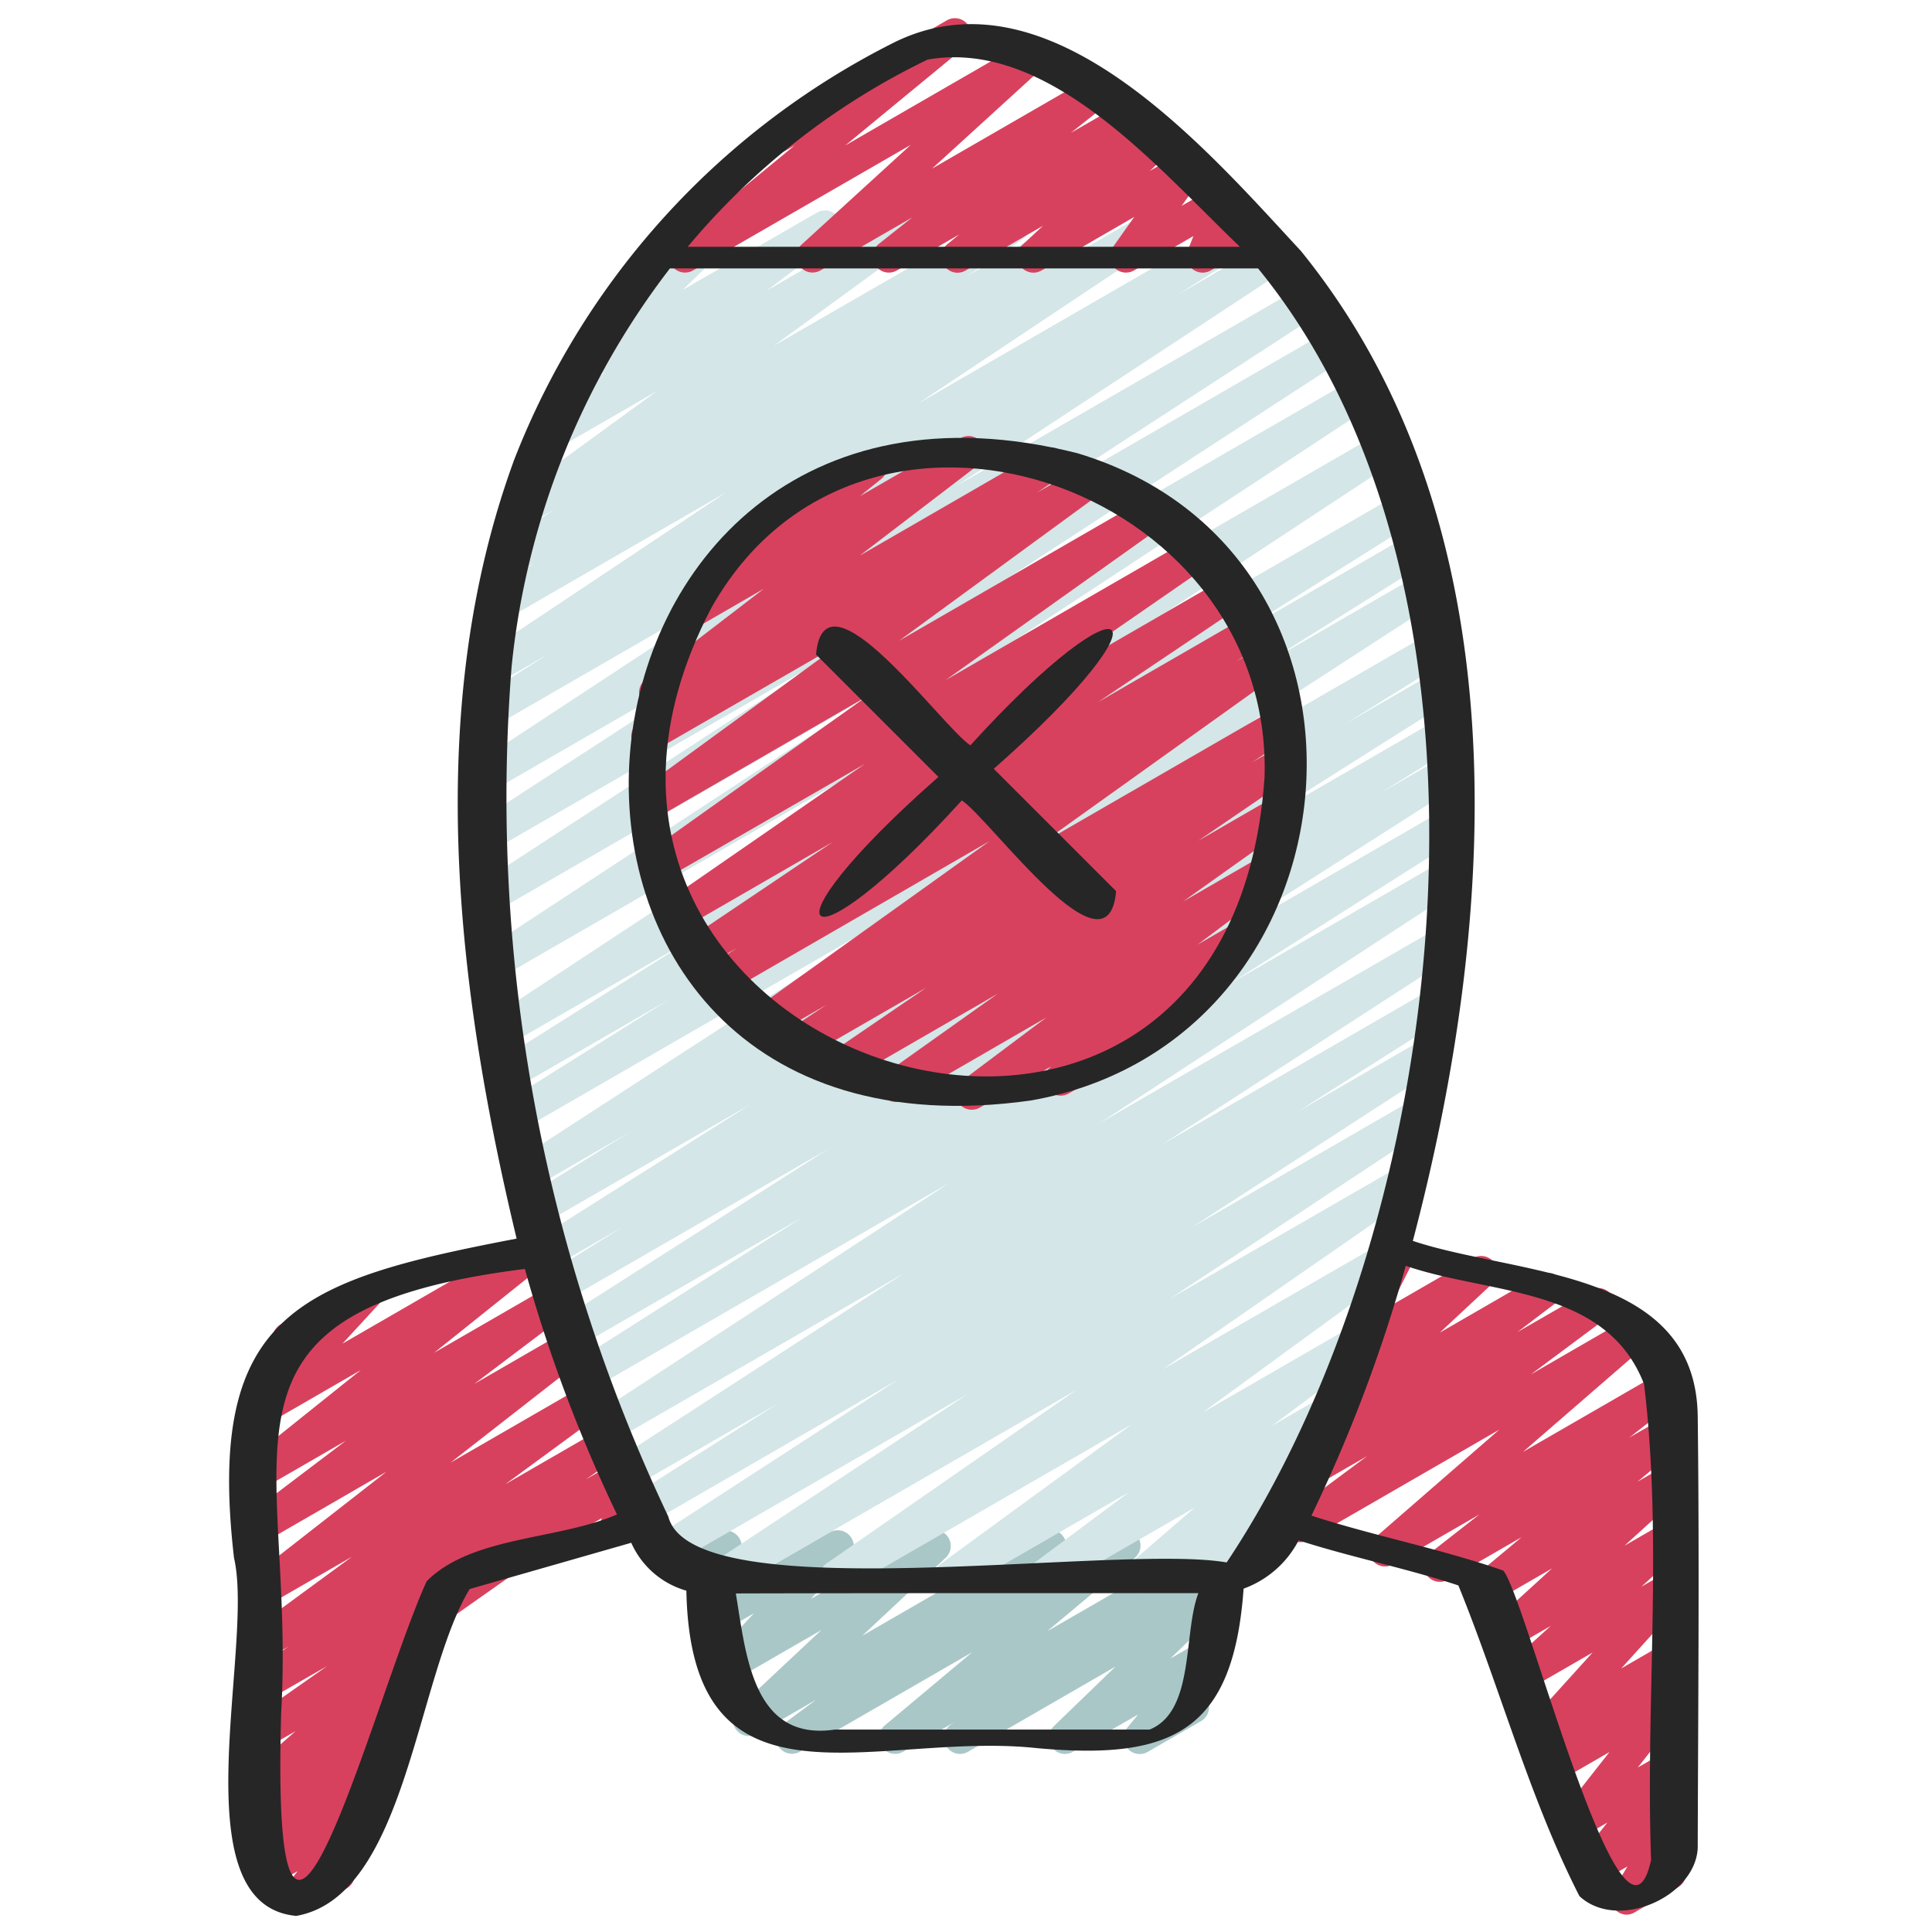
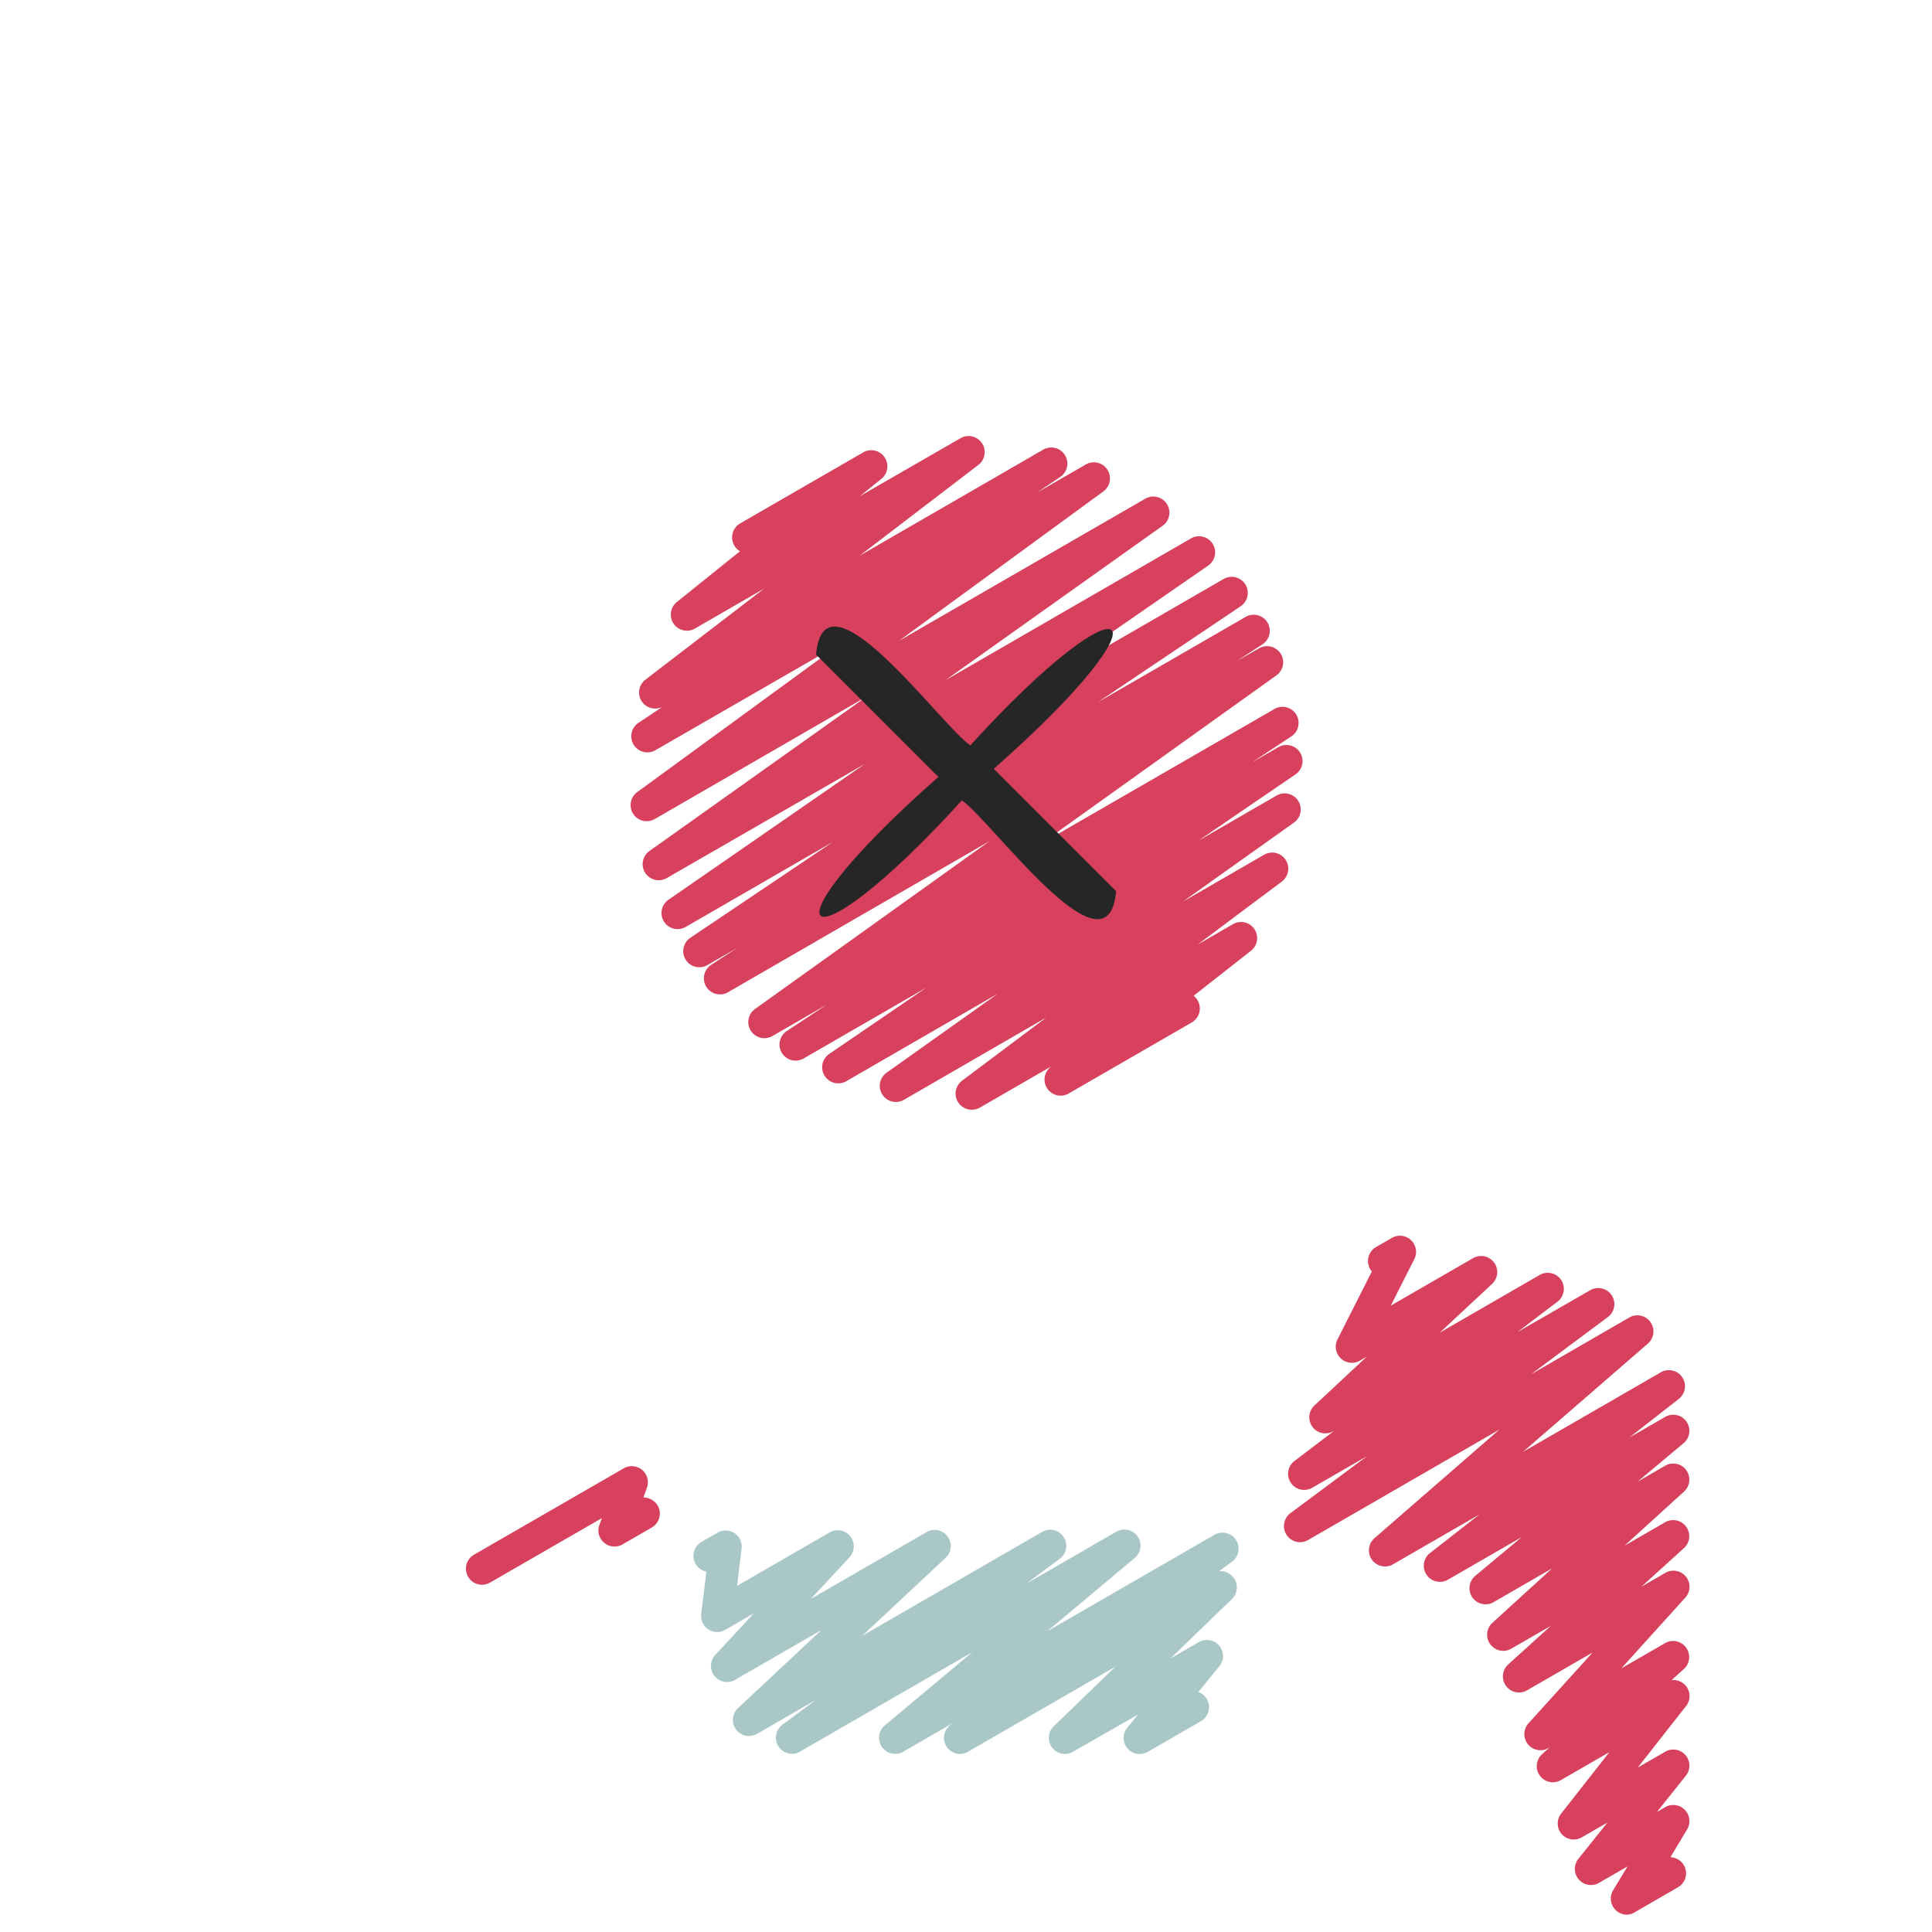
<svg xmlns="http://www.w3.org/2000/svg" id="icons" height="512" viewBox="0 0 60 60" width="512">
  <g fill="#d8415e">
    <path d="m14.97 49.216a.5.5 0 0 1 -.25-.933l4.651-2.683a.5.5 0 0 1 .721.6l-.11.306a.52.52 0 0 1 .443.25.5.5 0 0 1 -.183.682l-.908.525a.5.5 0 0 1 -.721-.6l.077-.215-3.47 2a.5.5 0 0 1 -.25.068z" />
-     <path d="m9.225 59.458a.5.5 0 0 1 -.4-.807l.42-.541-.867.5a.5.5 0 0 1 -.593-.8l.609-.575-.118.068a.5.5 0 0 1 -.584-.8l.921-.825-.337.194a.5.5 0 0 1 -.58-.808l1.481-1.3-.9.519a.5.5 0 0 1 -.538-.842l2.42-1.7-1.879 1.079a.5.5 0 0 1 -.535-.843l1.21-.84-.675.389a.5.5 0 0 1 -.669-.159.5.5 0 0 1 .123-.677l3.2-2.347-2.654 1.532a.5.5 0 0 1 -.557-.827l4.277-3.341-3.72 2.149a.5.5 0 0 1 -.551-.831l3.014-2.283-2.463 1.422a.5.5 0 0 1 -.562-.823l3.488-2.793-2.906 1.679a.5.5 0 0 1 -.618-.772l1.28-1.39a.5.5 0 0 1 -.25-.932l2.433-1.4a.5.5 0 0 1 .618.771l-1.127 1.224 5.774-3.334a.5.5 0 0 1 .563.823l-3.489 2.793 3.71-2.142a.5.5 0 0 1 .552.831l-3.016 2.279 2.99-1.726a.5.5 0 0 1 .557.827l-4.283 3.343 4.355-2.514a.5.5 0 0 1 .546.836l-3.2 2.349 3.171-1.83a.5.5 0 0 1 .535.843l-1.206.836 1.075-.619a.5.5 0 0 1 .538.842l-6.128 4.316.026.034a.5.5 0 0 1 -.076.667l-1.481 1.3.142-.082a.5.5 0 0 1 .584.8l-1.075.97a.51.51 0 0 1 .455.2.5.5 0 0 1 -.059.662l-.93.879a.5.5 0 0 1 .333.8l-.83 1.07a.515.515 0 0 1 .18.182.5.5 0 0 1 -.183.683l-1.29.745a.5.5 0 0 1 -.251.067z" />
    <path d="m50.531 59.462a.5.5 0 0 1 -.431-.762l.443-.736-.885.51a.5.5 0 0 1 -.64-.746l.9-1.126-.791.457a.5.5 0 0 1 -.628-.1.5.5 0 0 1 -.016-.637l1.5-1.91-1.519.877a.5.5 0 0 1 -.585-.8l.244-.22-.036.02a.5.5 0 0 1 -.62-.768l1.992-2.2-2.044 1.179a.5.5 0 0 1 -.586-.8l1.331-1.206-1.232.711a.5.5 0 0 1 -.587-.8l1.859-1.696-1.812 1.046a.5.5 0 0 1 -.572-.816l1.438-1.2-2.287 1.32a.5.5 0 0 1 -.559-.826l1.536-1.2-2.685 1.55a.5.5 0 0 1 -.577-.81l3.879-3.373-5.946 3.432a.5.5 0 0 1 -.549-.832l2.388-1.777-1.7.98a.5.5 0 0 1 -.553-.831l1.237-.939-.023.013a.5.5 0 0 1 -.591-.8l1.621-1.512-.207.119a.5.5 0 0 1 -.7-.658l1.066-2.109a.454.454 0 0 1 -.052-.075.5.5 0 0 1 .182-.683l.488-.281a.5.5 0 0 1 .7.658l-.73 1.443 2.552-1.473a.5.5 0 0 1 .591.8l-1.62 1.511 3.1-1.791a.5.5 0 0 1 .553.831l-1.24.941 2.26-1.3a.5.5 0 0 1 .548.834l-2.39 1.78 3.054-1.766a.5.5 0 0 1 .577.811l-3.877 3.362 4.279-2.47a.5.5 0 0 1 .559.826l-1.537 1.2 1.119-.644a.5.5 0 0 1 .571.815l-1.435 1.2.864-.5a.5.5 0 0 1 .587.8l-1.856 1.688 1.269-.733a.5.5 0 0 1 .586.8l-1.331 1.206.745-.43a.5.5 0 0 1 .62.769l-1.991 2.2 1.371-.792a.5.5 0 0 1 .585.8l-.392.353a.517.517 0 0 1 .435.169.5.5 0 0 1 .015.637l-1.5 1.91.854-.492a.5.5 0 0 1 .64.745l-.9 1.127.261-.15a.5.5 0 0 1 .678.69l-.52.866a.5.5 0 0 1 .235.933l-1.332.77a.5.5 0 0 1 -.248.081z" />
  </g>
  <path d="m29.816 54.47a.5.5 0 0 1 -.292-.906l.1-.071-1.576.909a.5.5 0 0 1 -.571-.816l2.718-2.276-5.352 3.09a.5.5 0 0 1 -.548-.834l1.045-.776-1.823 1.053a.5.5 0 0 1 -.592-.8l2.585-2.421-2.681 1.547a.5.5 0 0 1 -.617-.773l1.2-1.292-.889.513a.5.5 0 0 1 -.747-.493l.162-1.315a.5.5 0 0 1 -.153-.923l.5-.289a.5.5 0 0 1 .746.493l-.141 1.16 2.877-1.66a.5.5 0 0 1 .617.772l-1.2 1.292 3.586-2.07a.5.5 0 0 1 .592.8l-2.584 2.416 5.589-3.227a.5.5 0 0 1 .548.834l-1.048.778 2.8-1.616a.5.5 0 0 1 .571.817l-2.717 2.275 5.2-3a.5.5 0 0 1 .542.838l-.414.3a.491.491 0 0 1 .462.2.5.5 0 0 1 -.052.66l-1.913 1.85.887-.512a.5.5 0 0 1 .636.75l-.654.8a.489.489 0 0 1 .266.222.5.5 0 0 1 -.182.682l-1.656.956a.5.5 0 0 1 -.636-.75l.337-.41-2.016 1.153a.5.5 0 0 1 -.6-.792l1.914-1.85-4.576 2.642a.493.493 0 0 1 -.25.07z" fill="#aac7c8" />
-   <path d="m22.382 49.47a.5.5 0 0 1 -.277-.917l7.955-5.263-9.215 5.319a.5.5 0 0 1 -.523-.852l7.585-4.921-7.728 4.464a.5.5 0 0 1 -.518-.855l4.515-2.866-4.516 2.605a.5.5 0 0 1 -.521-.853l8.93-5.784-9.022 5.208a.5.5 0 0 1 -.524-.852l10.977-7.177-11.085 6.4a.5.5 0 0 1 -.519-.855l7.051-4.483-6.982 4.032a.5.5 0 0 1 -.519-.854l8.315-5.307-8.24 4.757a.5.5 0 0 1 -.515-.857l2.336-1.459-2.131 1.23a.5.5 0 0 1 -.517-.855l6.637-4.193-6.46 3.73a.5.5 0 0 1 -.515-.857l3.187-1.987-2.939 1.7a.5.5 0 0 1 -.523-.851l11.947-7.753-11.789 6.805a.5.5 0 0 1 -.515-.856l5.05-3.168-4.755 2.745a.5.5 0 0 1 -.517-.855l5.945-3.745-5.629 3.25a.5.5 0 0 1 -.525-.85l13.341-8.784-13.063 7.541a.5.5 0 0 1 -.524-.851l12.445-8.169-12.083 6.973a.5.5 0 0 1 -.522-.852l10.795-7.028-10.365 5.98a.5.5 0 0 1 -.522-.851l9.653-6.272-9.165 5.291a.5.5 0 0 1 -.524-.85l10.209-6.713-9.631 5.559a.5.5 0 0 1 -.517-.855l2.227-1.406-1.6.924a.5.5 0 0 1 -.527-.848l7.651-5.1-6.851 3.956a.5.5 0 0 1 -.522-.852l1.416-.914-.6.344a.5.5 0 0 1 -.526-.849l1.733-1.144-.8.459a.5.5 0 0 1 -.545-.837l4.532-3.3-3.154 1.82a.5.5 0 0 1 -.551-.832l2.118-1.6-.552.319a.5.5 0 0 1 -.6-.791l2.083-2.039a.493.493 0 0 1 -.3-.231.5.5 0 0 1 .183-.683l2.623-1.505a.5.5 0 0 1 .6.79l-1.658 1.615 4.177-2.405a.5.5 0 0 1 .551.832l-2.115 1.591 4.206-2.423a.5.5 0 0 1 .544.837l-4.533 3.302 7.18-4.139a.5.5 0 0 1 .525.849l-1.735 1.143 3.46-2a.5.5 0 0 1 .522.852l-1.4.907 3.049-1.76a.5.5 0 0 1 .527.848l-7.658 5.101 9.767-5.64a.5.5 0 0 1 .516.856l-2.224 1.405 2.812-1.624a.5.5 0 0 1 .525.851l-10.211 6.712 10.748-6.2a.5.5 0 0 1 .522.852l-9.646 6.268 9.991-5.774a.5.5 0 0 1 .522.852l-10.793 7.03 11.079-6.4a.5.5 0 0 1 .525.851l-12.449 8.177 12.69-7.326a.5.5 0 0 1 .525.85l-13.34 8.784 13.478-7.781a.5.5 0 0 1 .517.856l-5.939 3.739 5.774-3.333a.5.5 0 0 1 .515.856l-5.07 3.181 4.835-2.791a.5.5 0 0 1 .522.853l-11.943 7.749 11.729-6.771a.5.5 0 0 1 .514.857l-3.181 1.984 2.8-1.615a.5.5 0 0 1 .517.855l-6.627 4.188 6.2-3.579a.5.5 0 0 1 .515.857l-2.353 1.465 1.862-1.074a.5.5 0 0 1 .518.854l-8.318 5.306 7.77-4.486a.5.5 0 0 1 .519.855l-7.039 4.475 6.455-3.726a.5.5 0 0 1 .523.851l-10.992 7.186 10.319-5.956a.5.5 0 0 1 .521.852l-8.924 5.781 8.2-4.737a.5.5 0 0 1 .518.855l-4.51 2.863 3.786-2.185a.5.5 0 0 1 .523.852l-7.591 4.925 6.751-3.9a.5.5 0 0 1 .526.849l-7.956 5.265 7.009-4.039a.5.5 0 0 1 .672.165.5.5 0 0 1 -.137.679l-7.767 5.388 6.621-3.821a.5.5 0 0 1 .545.837l-5.924 4.324 4.607-2.659a.5.5 0 0 1 .549.833l-3 2.236 1.684-.971a.5.5 0 0 1 .577.81l-2.059 1.779.5-.29a.5.5 0 0 1 .6.792l-.871.841a.493.493 0 0 1 .173.178.5.5 0 0 1 -.182.683l-2.253 1.3a.5.5 0 0 1 -.6-.792l.1-.095-1.539.887a.5.5 0 0 1 -.577-.81l2.058-1.779-4.479 2.585a.5.5 0 0 1 -.549-.833l2.993-2.233-5.311 3.066a.5.5 0 0 1 -.545-.837l5.926-4.326-8.944 5.163a.5.5 0 0 1 -.535-.843l7.764-5.389-10.797 6.232a.5.5 0 0 1 -.25.07z" fill="#d4e6e7" />
  <path d="m30.177 34.463a.5.5 0 0 1 -.3-.9l2.617-1.963-4.424 2.557a.5.5 0 0 1 -.54-.84l3.454-2.455-4.7 2.715a.5.5 0 0 1 -.532-.846l3.012-2.056-3.812 2.2a.5.5 0 0 1 -.525-.85l1.238-.818-1.68.97a.5.5 0 0 1 -.541-.839l7.29-5.218-8.133 4.7a.5.5 0 0 1 -.523-.851l.814-.529-.923.532a.5.5 0 0 1 -.529-.848l4.419-2.973-4.57 2.639a.5.5 0 0 1 -.534-.844l6.105-4.222-6.16 3.55a.5.5 0 0 1 -.54-.839l6.752-4.8-6.576 3.8a.5.5 0 0 1 -.545-.837l6.344-4.63-5.783 3.332a.5.5 0 0 1 -.53-.847l.748-.5a.5.5 0 0 1 -.525-.846l3.681-2.825-2.143 1.238a.5.5 0 0 1 -.563-.823l1.961-1.578a.488.488 0 0 1 -.178-.18.5.5 0 0 1 .182-.683l3.827-2.209a.5.5 0 0 1 .563.822l-.67.539 3.126-1.8a.5.5 0 0 1 .555.829l-3.686 2.819 5.7-3.293a.5.5 0 0 1 .53.847l-.726.49 1.515-.874a.5.5 0 0 1 .545.837l-6.342 4.637 7.653-4.417a.5.5 0 0 1 .54.839l-6.749 4.8 7.619-4.4a.5.5 0 0 1 .535.844l-6.106 4.222 6.586-3.807a.5.5 0 0 1 .529.848l-4.429 2.976 4.583-2.646a.5.5 0 0 1 .523.852l-.807.524.7-.4a.5.5 0 0 1 .542.839l-7.292 5.217 7.243-4.18a.5.5 0 0 1 .525.849l-1.233.815.816-.471a.5.5 0 0 1 .532.846l-3.014 2.058 2.424-1.4a.5.5 0 0 1 .541.84l-3.446 2.452 2.526-1.458a.5.5 0 0 1 .549.833l-2.62 1.961 1.1-.636a.5.5 0 0 1 .559.826l-1.782 1.4a.5.5 0 0 1 -.057.827l-3.827 2.209a.5.5 0 0 1 -.558-.826l.029-.023-2.229 1.287a.5.5 0 0 1 -.25.063z" fill="#d8415e" />
-   <path d="m29.737 8.47a.5.5 0 0 1 -.314-.889l.369-.3-1.94 1.119a.5.5 0 0 1 -.561-.824l1.039-.823-2.854 1.647a.5.5 0 0 1 -.587-.8l3.394-3.1-6.763 3.9a.5.5 0 0 1 -.568-.818l3.728-3.067-.29.167a.5.5 0 0 1 -.5-.866l5.519-3.186a.5.5 0 0 1 .568.818l-3.726 3.069 5.509-3.181a.5.5 0 0 1 .587.8l-3.4 3.1 4.785-2.762a.5.5 0 0 1 .568.826l-1.04.824 1.565-.9a.5.5 0 0 1 .565.821l-.368.3.729-.421a.5.5 0 0 1 .59.8l-.633.585 1-.579a.5.5 0 0 1 .657.722l-.667.941 1.1-.636a.5.5 0 0 1 .716.614l-.178.454.31-.178a.5.5 0 1 1 .5.865l-1.546.888a.5.5 0 0 1 -.716-.614l.177-.454-1.846 1.068a.5.5 0 0 1 -.657-.721l.667-.941-2.879 1.662a.5.5 0 0 1 -.59-.8l.634-.587-2.403 1.387a.493.493 0 0 1 -.25.07z" fill="#d8415e" />
-   <path d="m52.724 43.971c-.067-4.577-5.612-4.354-8.847-5.434 2.659-10.093 3.423-22.237-3.477-30.744-2.956-3.187-7.859-8.925-12.714-6.433a24.391 24.391 0 0 0 -11.713 12.906c-2.839 7.722-1.809 16.371.071 24.2-6.726 1.289-9.657 2.3-8.776 9.919.643 2.759-1.744 10.775 1.932 11.115 3.42-.6 3.72-7.407 5.385-10.151l5.019-1.437a2.669 2.669 0 0 0 1.712 1.488c.141 7.274 5.893 4.348 10.887 4.89 4.2.38 6.1-.508 6.418-4.953a3.13 3.13 0 0 0 1.71-1.5c1.636.528 3.341.864 4.96 1.4 1.286 3.154 2.216 6.629 3.76 9.649 1.172 1.094 3.594.034 3.673-1.489.013-4.476.055-8.957 0-13.426zm-23.917-42.12c3.781-.664 7.167 3.4 9.7 5.813h-17.149a22.367 22.367 0 0 1 7.449-5.813zm-12.921 18.877a24.255 24.255 0 0 1 4.919-12.392h18.265c8.407 10.277 5.9 29.888-.975 40.187-3.421-.6-16.586 1.522-17.34-1.425a52.084 52.084 0 0 1 -4.869-26.37zm-2.635 28.378c-1.627 3.556-4.865 16.317-4.519 4.087.462-8.129-2.832-12.479 7.568-13.785a46.407 46.407 0 0 0 2.86 7.624c-1.818.799-4.499.661-5.909 2.074zm22.449 4.608h-9.779c-2.55.37-2.753-2.33-3.069-4.228 4.79-.013 9.576-.008 14.365-.009-.477 1.235-.104 3.67-1.517 4.237zm15.577 4.047c-.865 3.93-3.888-8.168-4.591-8.985-1.908-.67-4.011-1.074-5.958-1.707a46.822 46.822 0 0 0 2.929-7.758c2.61.9 6.226.635 7.4 3.673.589 4.852.043 9.874.219 14.777z" fill="#262626" />
-   <path d="m32.013 34.177c10.462-1.844 11.808-16.973 1.455-20.1-17.207-4.364-19.394 22.623-1.455 20.1zm-9.929-15.285c4.636-8.27 17.463-3.854 17.188 5.241-1.12 16.435-24.5 8.792-17.188-5.241z" fill="#262626" />
  <path d="m29.143 24.128c-5.743 5.052-4.244 6.206.728.729.907.609 4.542 5.685 4.791 2.819q-1.9-1.9-3.8-3.8c5.743-5.051 4.244-6.2-.728-.728-.907-.609-4.542-5.684-4.791-2.82z" fill="#262626" />
</svg>